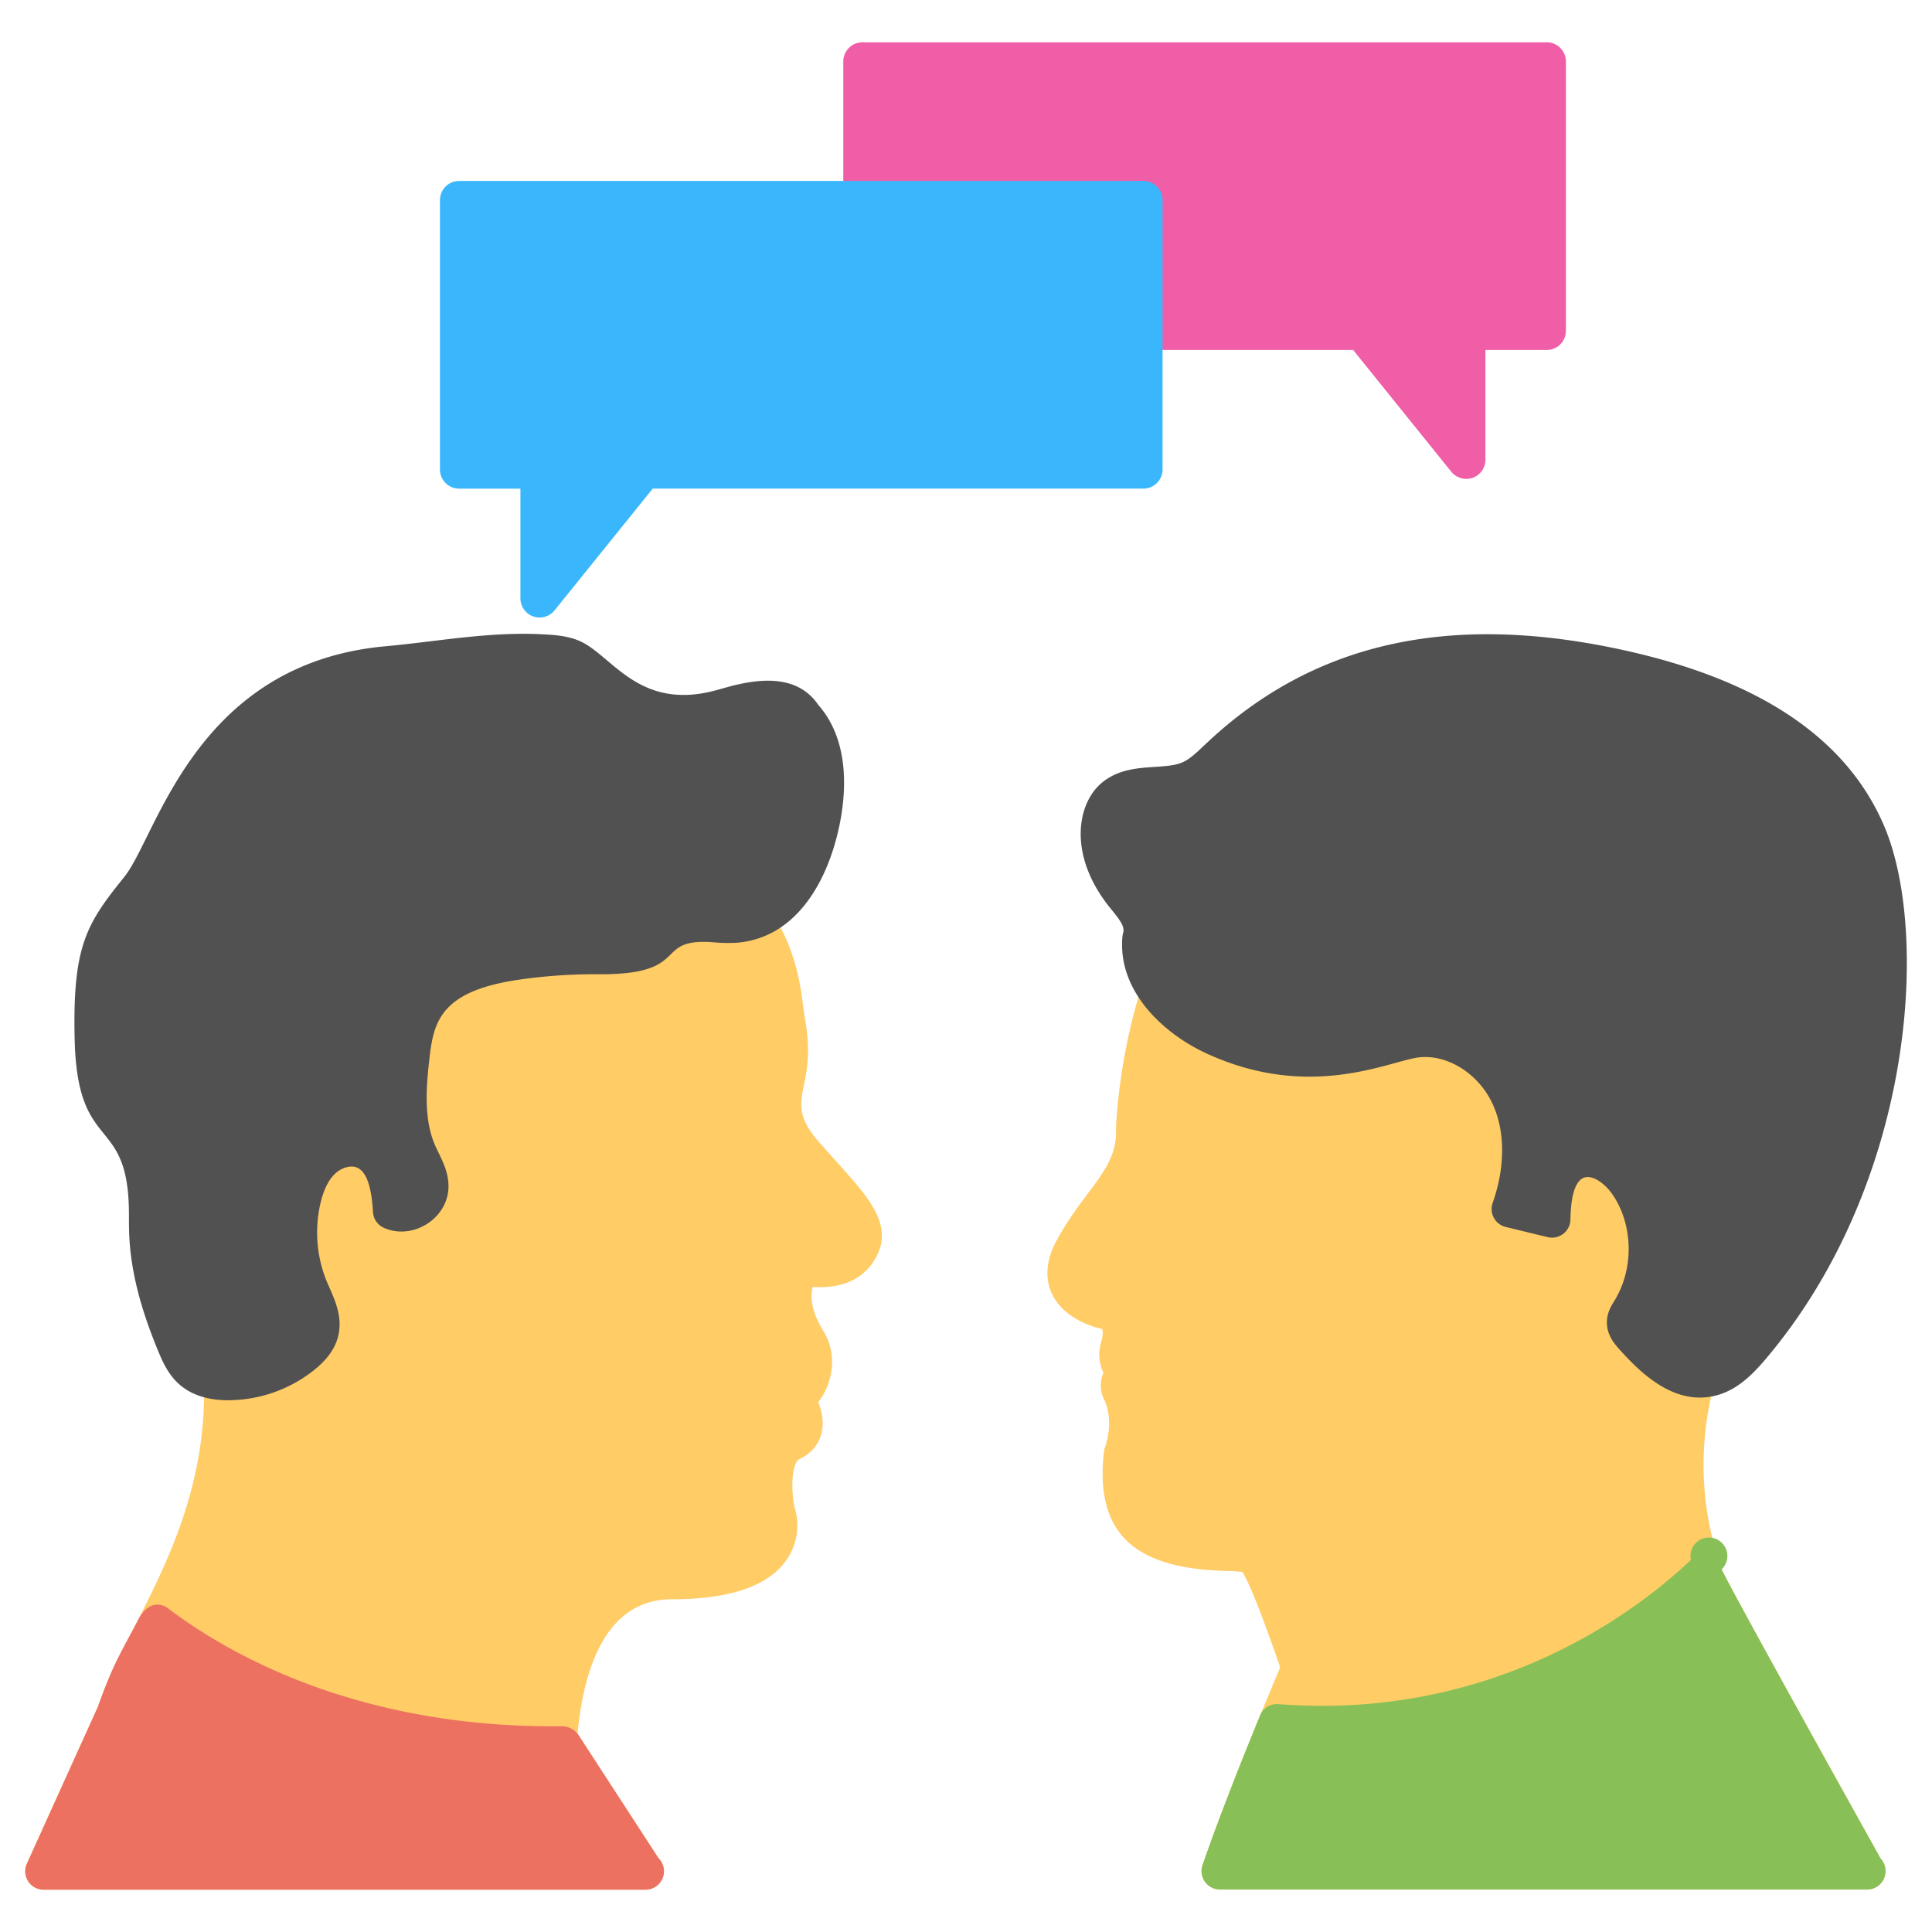
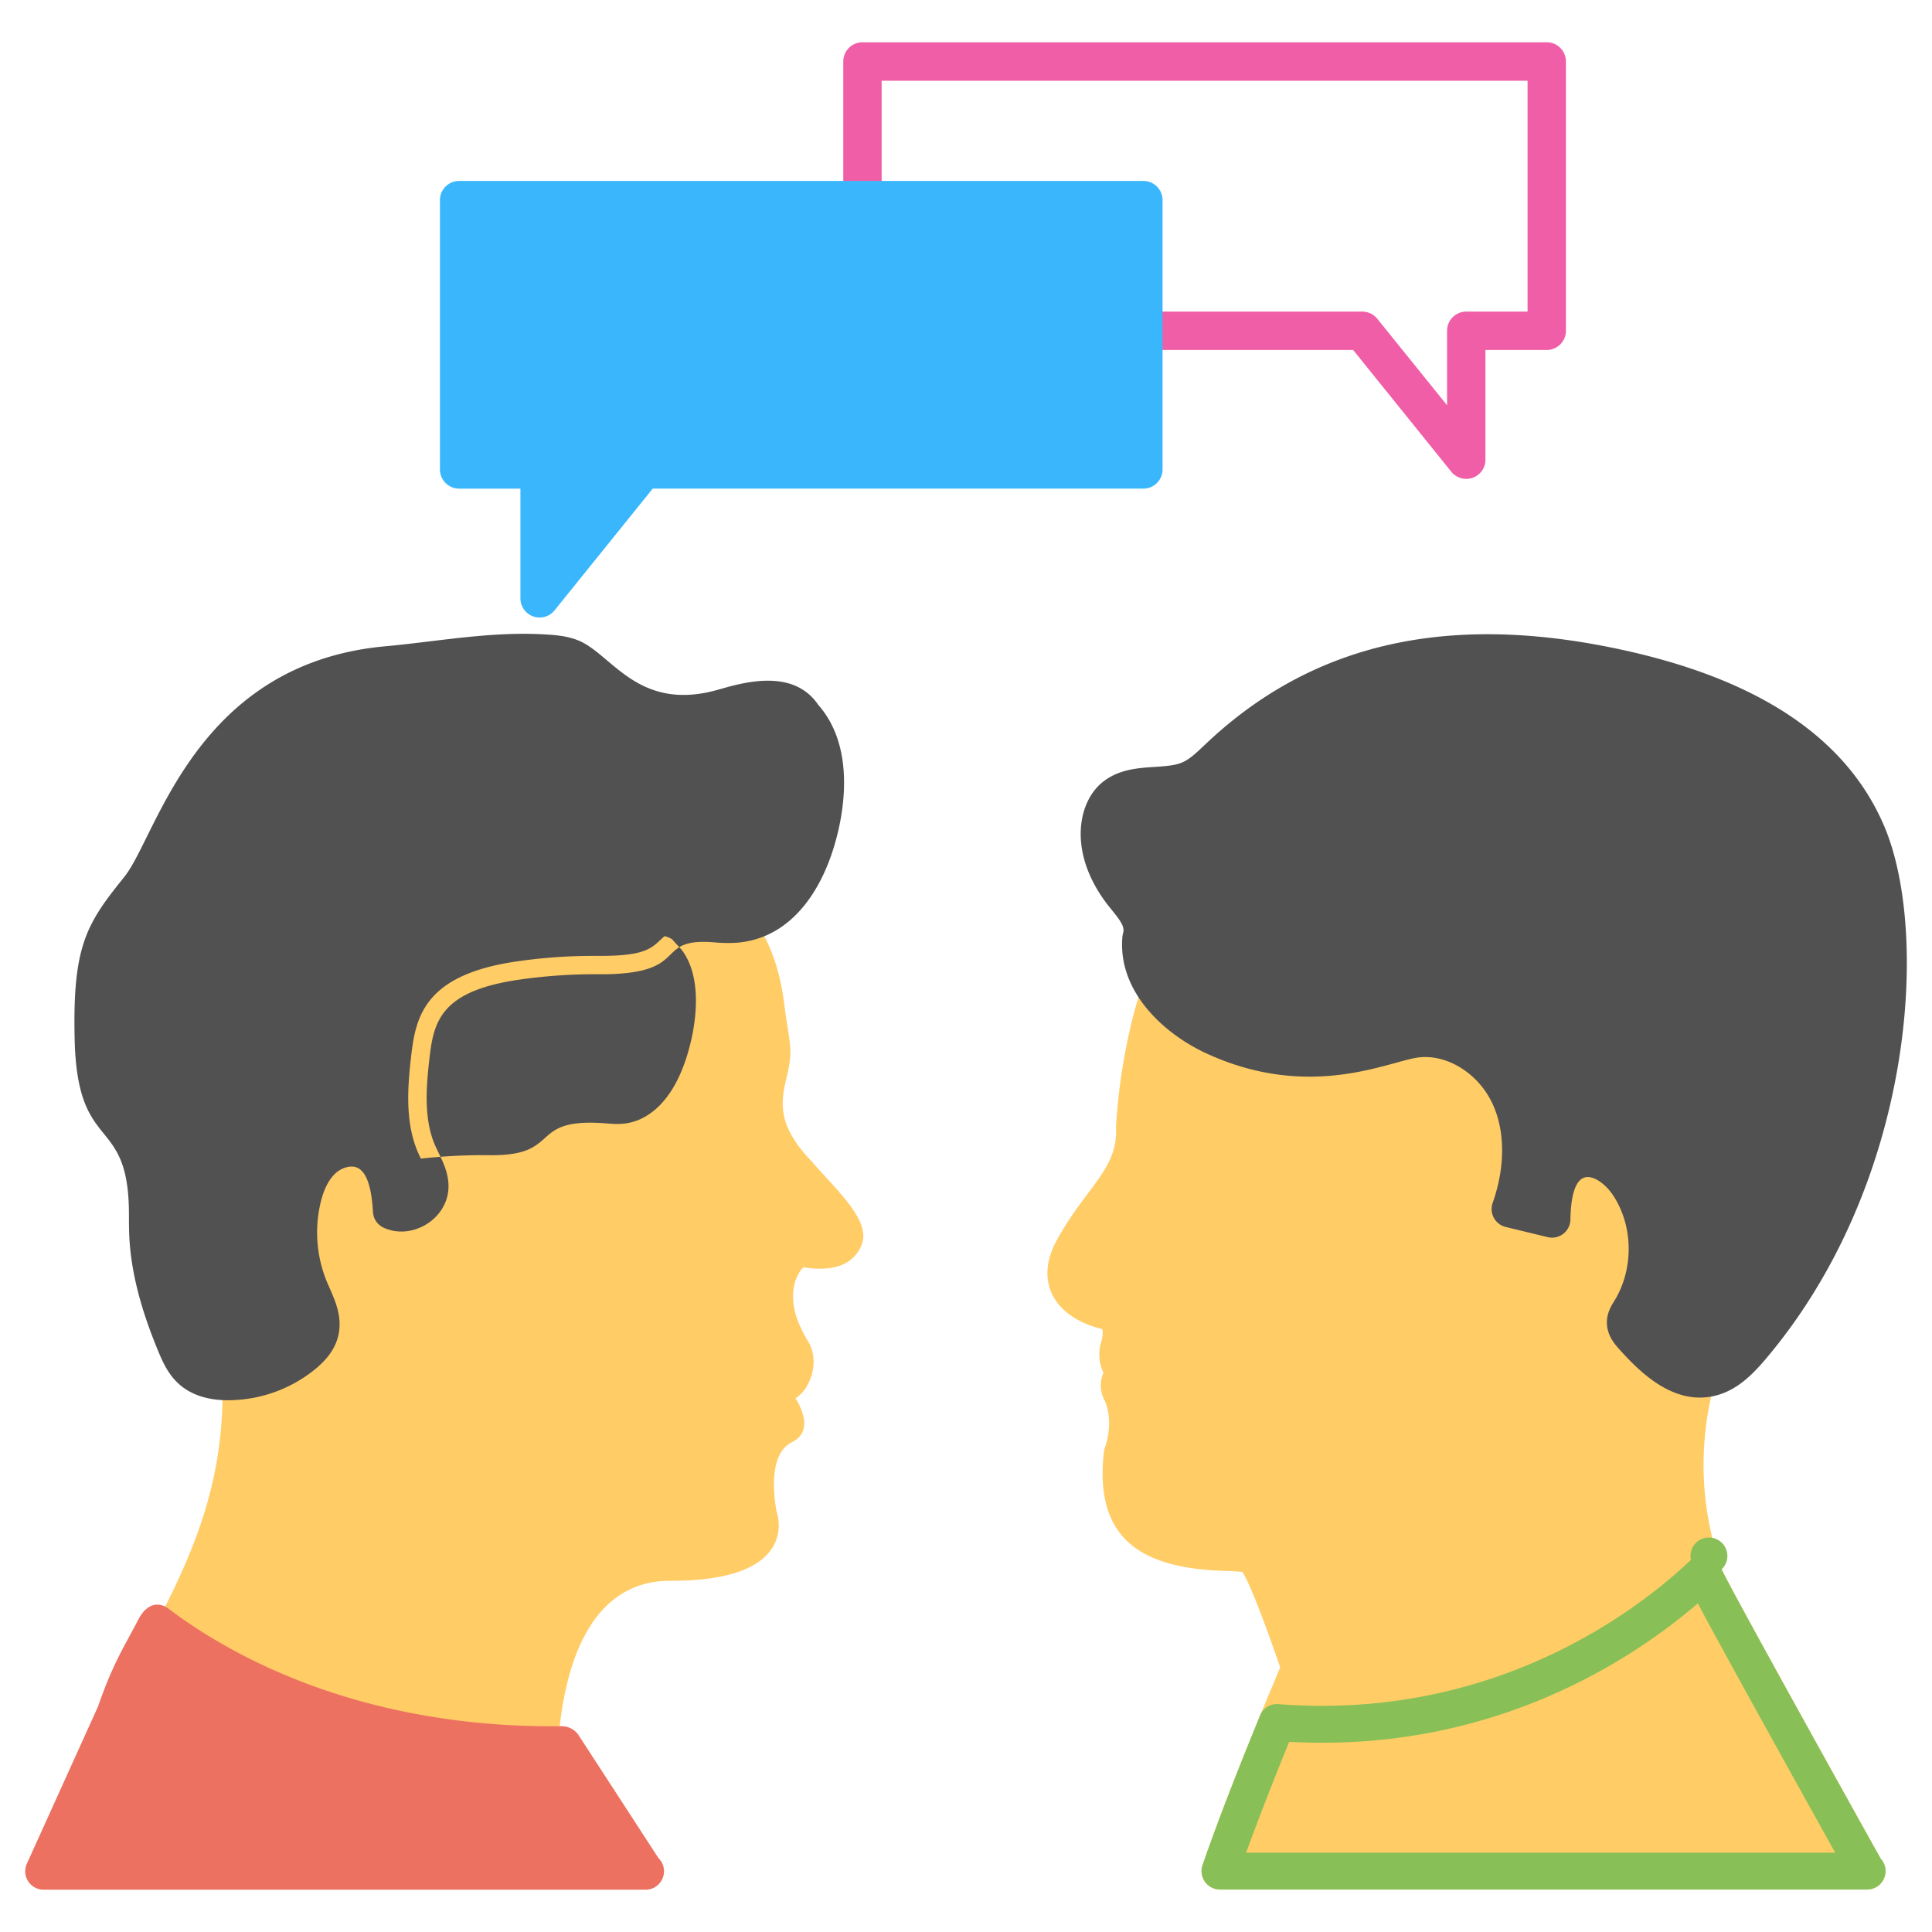
<svg xmlns="http://www.w3.org/2000/svg" width="62" height="62" fill="none" viewBox="0 0 62 62">
  <path fill="#FC6" d="M40.985 55.278c.438-1.04.733-1.75.733-1.75-.532-1.55-1.182-3.349-1.502-3.585-.567-.414-4.66.722-4.2-3.29 0 0 .402-1.017-.035-1.975 0 0-.237-.355.2-.615 0 0-.437-.248-.272-.84.178-.592 0-1.04-.331-1.136 0 0-2.059-.355-1.136-2.022.922-1.668 2.035-2.319 1.963-3.892 0 0 .178-4.543 2.225-7.145 2.271-2.899 11.664-7.37 17.52 1.987 0 0 2.413 3.194-1.219 11.795-1.03 2.46-1.136 5.205-.26 7.677 0 .025.012.06.023.084.154.426 5.206 9.476 5.206 9.476H39.15c.568-1.645 1.302-3.467 1.834-4.769Z" />
  <path fill="#FC6" d="M59.92 60.637H39.15a.592.592 0 0 1-.559-.784c.577-1.671 1.33-3.539 1.845-4.799l.647-1.547c-.745-2.158-1.073-2.849-1.214-3.062a6.55 6.55 0 0 0-.572-.033c-2.646-.083-4.193-1.004-3.87-3.825a.664.664 0 0 1 .038-.15c.002-.004.293-.784-.012-1.486a1.018 1.018 0 0 1-.042-.898 1.357 1.357 0 0 1-.072-.989c.067-.223.05-.358.031-.414-.326-.075-1.235-.346-1.606-1.118-.172-.357-.283-.952.16-1.753.943-1.703 1.95-2.263 1.89-3.58.008-.242.21-4.815 2.35-7.537 2.581-3.294 12.446-7.61 18.488 2.039.077.098 2.546 3.525-1.176 12.339-.983 2.35-1.071 4.926-.247 7.249a.394.394 0 0 1 .02.073c.318.673 3.172 5.82 5.103 9.282a.59.59 0 0 1-.434.993Zm-19.93-1.182h18.903c-1.522-2.732-4.613-8.295-4.754-8.683a.677.677 0 0 1-.028-.098c-.918-2.598-.82-5.472.275-8.092 3.418-8.09 1.31-11.186 1.29-11.216-5.665-9.038-14.558-4.553-16.58-1.973-1.905 2.424-2.096 6.76-2.098 6.803.083 1.755-1.155 2.563-2.037 4.155-.16.29-.203.514-.128.669.133.276.638.449.847.485.34.094.573.285.72.553.199.363.226.838.078 1.336-.029.102-.004.156-.004.156a.592.592 0 0 1 .078.976c.398 1.009.14 1.97.046 2.26-.212 2.062.844 2.385 2.737 2.443.55.017.947.03 1.23.236.335.249.706.938 1.713 3.87a.586.586 0 0 1-.014.42l-.733 1.752a108.723 108.723 0 0 0-1.542 3.948ZM27.673 39.886c-.096.275-.425 1.022-1.894.782 0 0-.837.777.155 2.379.263.441.215 1.003-.048 1.446-.087.154-.21.285-.359.382 0 0 .706 1.015-.12 1.41-.883.441-.477 2.258-.477 2.258s.8 2.198-3.406 2.186c-2.7-.011-3.43 2.952-3.597 5.055l.084.132.048.07.717 1.101 1.924 2.964H1.4l2.283-5.044c1.035-2.956 3.585-5.745 3.454-10.671 0-.502-.048-1.028-.144-1.541-.79-4.386-3.729-9.787.023-14.603 1.996-2.557 5.163-3.956 8.401-3.776 2.091.12 4.554.789 6.668 2.796.896.86 1.602 1.53 2.127 2.307.49.729.813 1.553.956 2.712.12.92.215 1.232.192 1.661-.06 1.004-.803 1.813.655 3.343.86.987 1.882 1.89 1.658 2.65Z" />
-   <path fill="#FC6" d="M20.7 60.643H1.4a.591.591 0 0 1-.538-.835l2.283-5.043c.947-2.728 3.526-5.726 3.4-10.412 0-.486-.045-.981-.134-1.448-.172-.956-.447-1.958-.738-3.018-1.04-3.788-2.22-8.08.877-12.057 2.084-2.67 5.448-4.197 8.902-4.004 2.772.158 5.141 1.154 7.043 2.958 1.803 1.731 2.945 2.808 3.262 5.375.04.302.076.539.107.735.35 2.241-.871 2.41.58 3.934 1.135 1.302 2.109 2.17 1.797 3.226-.286.818-.967 1.253-1.928 1.253-.072 0-.149-.003-.23-.007-.074.24-.098.705.354 1.437.369.616.35 1.402-.042 2.06-.042.07-.088.136-.137.2.112.28.197.648.1 1.017-.066.247-.24.588-.695.805-.278.14-.28 1.04-.156 1.597.013.018.29.848-.273 1.652-.583.833-1.82 1.255-3.675 1.255-2.155 0-2.834 2.3-3.026 4.313l2.663 4.094a.591.591 0 0 1-.495.913ZM2.318 59.459H19.61l-2.181-3.356a.598.598 0 0 1-.092-.366c.288-3.61 1.77-5.599 4.17-5.599 1.93 0 2.547-.463 2.748-.738a.783.783 0 0 0 .115-.664c-.07-.296-.49-2.35.773-2.98.098-.11.019-.366-.104-.547a.596.596 0 0 1 .177-.839.554.554 0 0 0 .165-.187c.163-.273.18-.603.044-.834-1.229-1.984-.098-3.07-.05-3.115a.591.591 0 0 1 .498-.15c2.517.412.512-1.52-.306-2.46-1.864-1.956-.584-2.7-.874-4.547a28.09 28.09 0 0 1-.112-.768c-.124-1-.389-1.758-.86-2.46-.478-.704-1.143-1.342-1.983-2.149-1.752-1.664-3.87-2.55-6.355-2.692-3.029-.168-6.054 1.182-7.902 3.55-2.732 3.508-1.683 7.325-.67 11.016.3 1.088.582 2.115.762 3.119.1.54.154 1.096.154 1.646.133 5.049-2.48 7.99-3.488 10.867l-1.922 4.253Z" />
  <path fill="#515151" d="M25.628 22.824c.97.88.994 2.4.702 3.677-.509 2.238-1.683 3.087-2.75 3.165-.602.044-1.244-.163-1.794.087-.939.426-.462.938-2.606.922a17.197 17.197 0 0 0-2.637.184c-2.995.444-3.215 1.844-3.358 3.114-.115 1.025-.175 2.106.245 3.047.162.36.396.717.368 1.112-.04.562-.728.968-1.24.73-.041-.748-.183-1.646-.874-1.937-.445-.188-.982-.023-1.334.308-.351.332-.54.8-.649 1.271a4.753 4.753 0 0 0 .25 2.877c.181.43.434.882.33 1.338-.073.323-.314.582-.573.788a3.862 3.862 0 0 1-2.344.837c-.434.006-.894-.076-1.22-.362-.25-.221-.392-.538-.52-.847-.46-1.115-.83-2.285-.886-3.49-.04-.853.074-1.743-.253-2.53-.58-1.398-1.436-1.172-1.5-3.757-.07-2.868.316-3.418 1.47-4.856 1.136-1.416 2.196-6.65 7.971-7.173 1.68-.152 3.334-.477 5.019-.38.3.018.604.04.883.15.94.371 1.874 2.219 4.448 1.708.94-.186 2.421-.871 3.038.223" />
-   <path fill="#515151" d="M7.325 44.936c-.657 0-1.186-.172-1.57-.51-.344-.303-.523-.692-.677-1.064-.368-.892-.863-2.244-.929-3.69-.011-.228-.011-.459-.011-.69 0-3.28-1.649-1.884-1.742-5.609-.071-2.97.362-3.7 1.529-5.152l.07-.089c1.046-1.302 2.26-6.84 8.38-7.393 1.65-.15 3.363-.482 5.105-.38.307.018.69.04 1.068.189 1.027.405 1.831 2.132 4.117 1.678.198-.04.392-.095.588-.151 1.098-.314 2.331-.448 3.008.548 1.072 1.217.874 3.01.646 4.009-.411 1.808-1.446 3.489-3.285 3.623a5.001 5.001 0 0 1-.738-.017c-1.976-.145-.637 1.055-3.71 1.027a16.877 16.877 0 0 0-2.545.178c-2.552.377-2.721 1.395-2.856 2.595-.1.889-.173 1.907.199 2.74l.098.208c.157.32.352.716.319 1.187-.033.458-.307.882-.733 1.132-.425.251-.928.286-1.345.093a.592.592 0 0 1-.342-.503c-.047-.833-.215-1.3-.514-1.426-.196-.084-.491-.002-.699.193-.216.204-.377.531-.477.973-.19.84-.114 1.72.218 2.515l.08.183c.184.417.413.935.282 1.516-.09.406-.346.772-.781 1.119a4.438 4.438 0 0 1-2.706.966c-.016.002-.032.002-.047.002ZM16.8 21.523c-1.413 0-2.842.26-4.32.395-5.414.49-6.35 5.444-7.563 6.955l-.07.089c-.996 1.238-1.335 1.72-1.268 4.382.076 3.234 1.737 1.866 1.742 5.638 0 .214-.001.426.01.636.043.96.31 2.006.84 3.293.104.253.212.493.365.628.209.183.571.221.82.214a3.24 3.24 0 0 0 1.982-.707c.214-.17.336-.323.366-.456.045-.2-.079-.48-.21-.776l-.089-.202a5.343 5.343 0 0 1-.282-3.239c.154-.673.43-1.201.82-1.57.55-.517 1.34-.687 1.97-.422.832.35 1.092 1.227 1.184 1.878.064-.05.107-.113.11-.168.011-.151-.091-.361-.2-.583a7.39 7.39 0 0 1-.118-.246c-.493-1.104-.41-2.31-.294-3.353.205-1.826.838-3.187 3.86-3.634a17.859 17.859 0 0 1 2.83-.19c2.346.026 1.201-1.209 3.685-1.025.189.015.378.031.565.017.804-.059 1.77-.729 2.217-2.706.137-.603.358-2.016-.32-2.89a10.77 10.77 0 0 1-.294-.323c-.574-.363-1.566.094-2.246.23-2.862.565-3.842-1.368-4.781-1.74-.186-.074-.418-.091-.701-.108a10.97 10.97 0 0 0-.61-.017Z" />
+   <path fill="#515151" d="M7.325 44.936c-.657 0-1.186-.172-1.57-.51-.344-.303-.523-.692-.677-1.064-.368-.892-.863-2.244-.929-3.69-.011-.228-.011-.459-.011-.69 0-3.28-1.649-1.884-1.742-5.609-.071-2.97.362-3.7 1.529-5.152l.07-.089c1.046-1.302 2.26-6.84 8.38-7.393 1.65-.15 3.363-.482 5.105-.38.307.018.69.04 1.068.189 1.027.405 1.831 2.132 4.117 1.678.198-.04.392-.095.588-.151 1.098-.314 2.331-.448 3.008.548 1.072 1.217.874 3.01.646 4.009-.411 1.808-1.446 3.489-3.285 3.623a5.001 5.001 0 0 1-.738-.017c-1.976-.145-.637 1.055-3.71 1.027a16.877 16.877 0 0 0-2.545.178c-2.552.377-2.721 1.395-2.856 2.595-.1.889-.173 1.907.199 2.74l.098.208c.157.32.352.716.319 1.187-.033.458-.307.882-.733 1.132-.425.251-.928.286-1.345.093a.592.592 0 0 1-.342-.503c-.047-.833-.215-1.3-.514-1.426-.196-.084-.491-.002-.699.193-.216.204-.377.531-.477.973-.19.84-.114 1.72.218 2.515l.08.183c.184.417.413.935.282 1.516-.09.406-.346.772-.781 1.119a4.438 4.438 0 0 1-2.706.966c-.016.002-.032.002-.047.002ZM16.8 21.523c-1.413 0-2.842.26-4.32.395-5.414.49-6.35 5.444-7.563 6.955l-.07.089c-.996 1.238-1.335 1.72-1.268 4.382.076 3.234 1.737 1.866 1.742 5.638 0 .214-.001.426.01.636.043.96.31 2.006.84 3.293.104.253.212.493.365.628.209.183.571.221.82.214a3.24 3.24 0 0 0 1.982-.707c.214-.17.336-.323.366-.456.045-.2-.079-.48-.21-.776l-.089-.202a5.343 5.343 0 0 1-.282-3.239c.154-.673.43-1.201.82-1.57.55-.517 1.34-.687 1.97-.422.832.35 1.092 1.227 1.184 1.878.064-.05.107-.113.11-.168.011-.151-.091-.361-.2-.583a7.39 7.39 0 0 1-.118-.246a17.859 17.859 0 0 1 2.83-.19c2.346.026 1.201-1.209 3.685-1.025.189.015.378.031.565.017.804-.059 1.77-.729 2.217-2.706.137-.603.358-2.016-.32-2.89a10.77 10.77 0 0 1-.294-.323c-.574-.363-1.566.094-2.246.23-2.862.565-3.842-1.368-4.781-1.74-.186-.074-.418-.091-.701-.108a10.97 10.97 0 0 0-.61-.017Z" />
  <path fill="#ED7161" d="M20.7 60.051H1.4l2.283-5.043c.42-1.198.76-1.812 1.362-2.916 1.829 1.386 6.179 3.98 13.014 3.895l.717 1.1 1.924 2.964Z" />
  <path fill="#ED7161" d="M20.718 60.643H1.401a.591.591 0 0 1-.539-.835l2.283-5.043c.488-1.404.824-1.886 1.312-2.826.276-.508.666-.531.947-.317 1.86 1.41 5.936 3.777 12.333 3.777l.316-.002a.655.655 0 0 1 .503.269l2.573 3.96a.592.592 0 0 1-.41 1.017ZM2.317 59.459H19.61l-1.875-2.878c-6.172 0-10.32-2.11-12.495-3.618-.396.717-.73 1.466-1 2.24l-1.923 4.256Z" />
  <path fill="#515151" d="M59.922 26.75c-1.332-3.137-4.656-4.585-7.958-5.308-4.721-1.035-9.165-.621-12.83 2.83-1.685 1.588-2.415.496-3.392 1.3-.67.55-.514 1.614-.178 2.414.335.8 1.292 1.304 1.041 2.135-.119 1.39 1.083 2.561 2.35 3.147 3.177 1.468 5.55.2 6.49.082 1.233-.154 2.457.686 2.983 1.813.527 1.128.444 2.466.03 3.64l1.345.325c.011-.731.134-1.631.819-1.888.618-.23 1.281.255 1.644.806.77 1.172.793 2.79.06 3.984-.08.129-.169.261-.169.413 0 .177.126.326.243.458.652.73 1.502 1.53 2.46 1.326.552-.119.975-.553 1.34-.984 4.687-5.524 5.067-13.33 3.722-16.494Z" />
  <path fill="#515151" d="M54.554 44.85c-1.069 0-1.947-.832-2.593-1.556-.137-.153-.394-.44-.394-.853-.002-.307.144-.541.24-.696.628-1.021.606-2.399-.034-3.375-.266-.405-.676-.676-.942-.577-.273.102-.423.566-.434 1.342a.592.592 0 0 1-.731.566l-1.345-.326a.593.593 0 0 1-.42-.772c.407-1.149.404-2.312-.008-3.19-.445-.953-1.44-1.593-2.374-1.478-.94.118-3.483 1.405-6.81-.133-1.337-.616-2.843-1.964-2.69-3.734a.593.593 0 0 1 .022-.12c.06-.202-.069-.387-.4-.793-1.378-1.684-1.091-3.37-.274-4.042.519-.426 1.139-.466 1.686-.502.867-.056.975-.104 1.58-.68l.096-.09c3.746-3.53 8.347-4.078 13.363-2.98 3.512.77 6.964 2.33 8.376 5.655 1.46 3.433.962 11.477-3.814 17.107-.444.523-.954 1.026-1.669 1.18a1.964 1.964 0 0 1-.43.046Zm-1.778-2.422c.024.03.054.063.067.078.53.596 1.235 1.282 1.894 1.142.37-.08.706-.426 1.014-.788 4.579-5.4 4.855-12.986 3.627-15.879-1.253-2.946-4.448-4.284-7.54-4.96-4.575-1.003-8.808-.605-12.299 2.684l-.091.086c-.806.766-1.168.93-2.32 1.004-.421.027-.787.05-1.01.234-.402.331-.257 1.139-.009 1.73.09.215.263.426.447.65.355.434.838 1.023.637 1.813-.059 1.065.96 2.024 2.01 2.51 2.917 1.347 5.23.15 6.169.032 1.452-.181 2.93.73 3.592 2.15.472 1.006.552 2.216.241 3.461l.06.014c.093-.627.36-1.406 1.151-1.702.172-.064.352-.097.535-.097.787 0 1.451.585 1.811 1.132.898 1.368.926 3.223.069 4.618a1.903 1.903 0 0 0-.055.088Z" />
-   <path fill="#88C057" d="M59.901 60.045h-20.75c.567-1.644 1.301-3.466 1.834-4.768 7.346.568 12.197-3.371 13.687-4.792 0 .025.012.06.023.084.154.425 5.206 9.476 5.206 9.476Z" />
  <path fill="#88C057" d="M59.92 60.637H39.15a.592.592 0 0 1-.559-.785c.577-1.67 1.33-3.538 1.845-4.798a.579.579 0 0 1 .594-.366c7.023.541 11.648-3.12 13.233-4.63a.592.592 0 1 1 .986.304c.319.673 3.173 5.821 5.104 9.283a.592.592 0 0 1-.435.992Zm-19.93-1.183h18.903c-1.243-2.233-3.536-6.356-4.408-8-2.053 1.765-6.568 4.805-13.113 4.443a100.312 100.312 0 0 0-1.383 3.557Z" />
-   <path fill="#EF5EA7" d="M49.636 1.974h-21.96v8.641H43.72l3.334 4.136v-4.136h2.583V1.974Z" />
  <path fill="#EF5EA7" d="M47.053 15.367a.618.618 0 0 1-.48-.229l-3.149-3.907H27.677a.617.617 0 0 1-.615-.616V1.974c0-.34.275-.617.615-.617h21.96c.34 0 .615.277.615.617v8.641a.616.616 0 0 1-.615.616h-1.968v3.52a.614.614 0 0 1-.616.617ZM28.293 10h15.426a.621.621 0 0 1 .48.23l2.239 2.776v-2.39c0-.34.275-.616.615-.616h1.968v-7.41H28.293v7.41Z" />
  <path fill="#3AB7FC" d="M14.734 6.423h21.96v8.641H20.65l-3.334 4.137v-4.137h-2.583V6.423Z" />
  <path fill="#3AB7FC" d="M17.317 19.817a.615.615 0 0 1-.616-.616v-3.52h-1.968a.616.616 0 0 1-.615-.616V6.423c0-.34.275-.616.615-.616h21.96c.34 0 .615.276.615.616v8.641a.617.617 0 0 1-.615.617H20.946l-3.15 3.907a.617.617 0 0 1-.48.229Zm-1.966-5.369h1.967c.34 0 .615.276.615.616v2.391l2.239-2.777a.616.616 0 0 1 .48-.229h15.427V7.04H15.351v7.41Z" />
</svg>